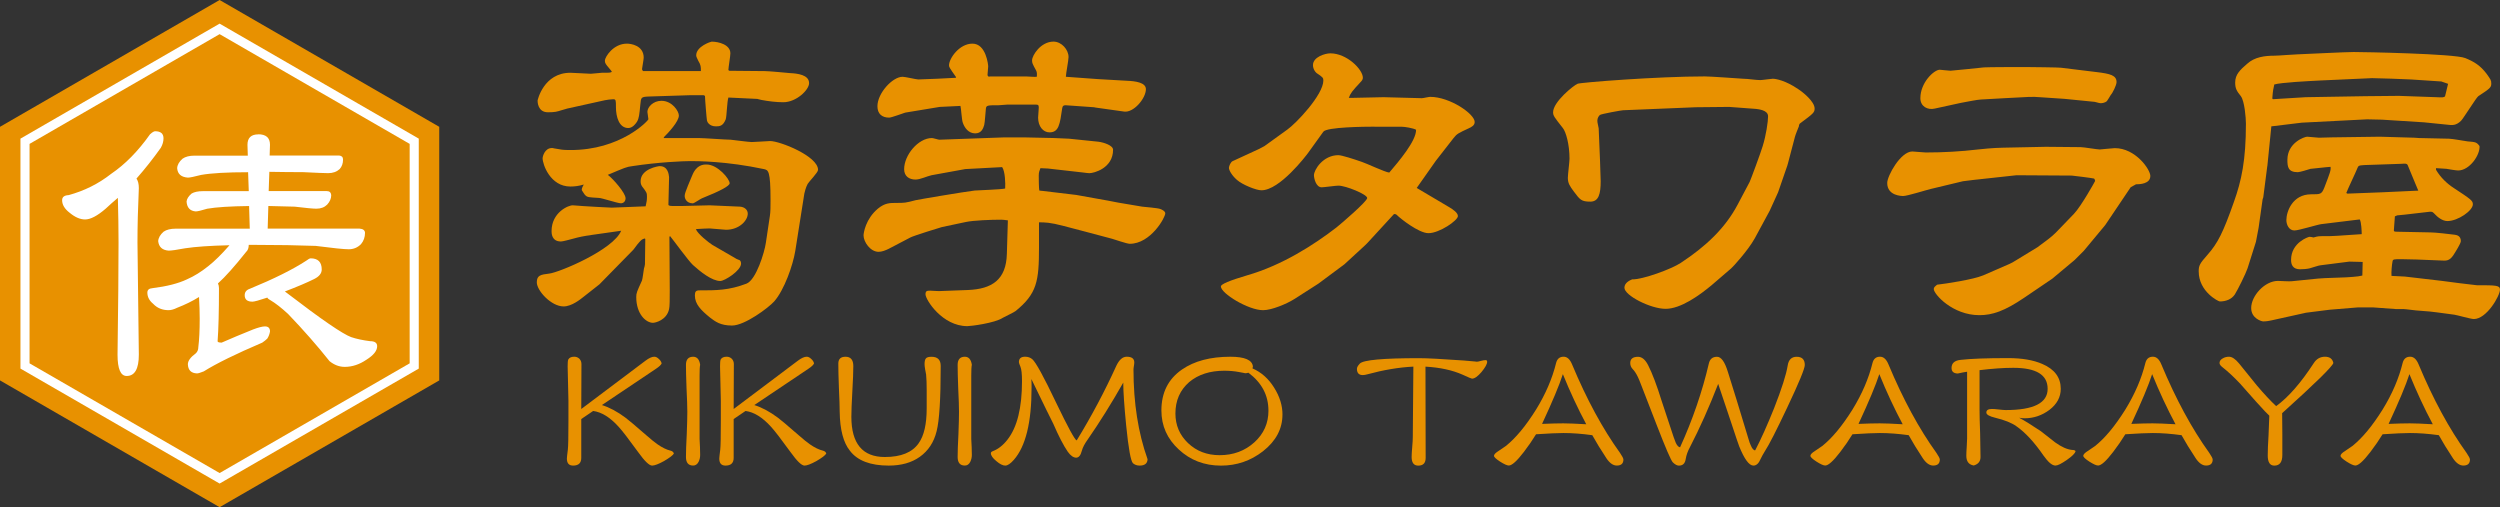
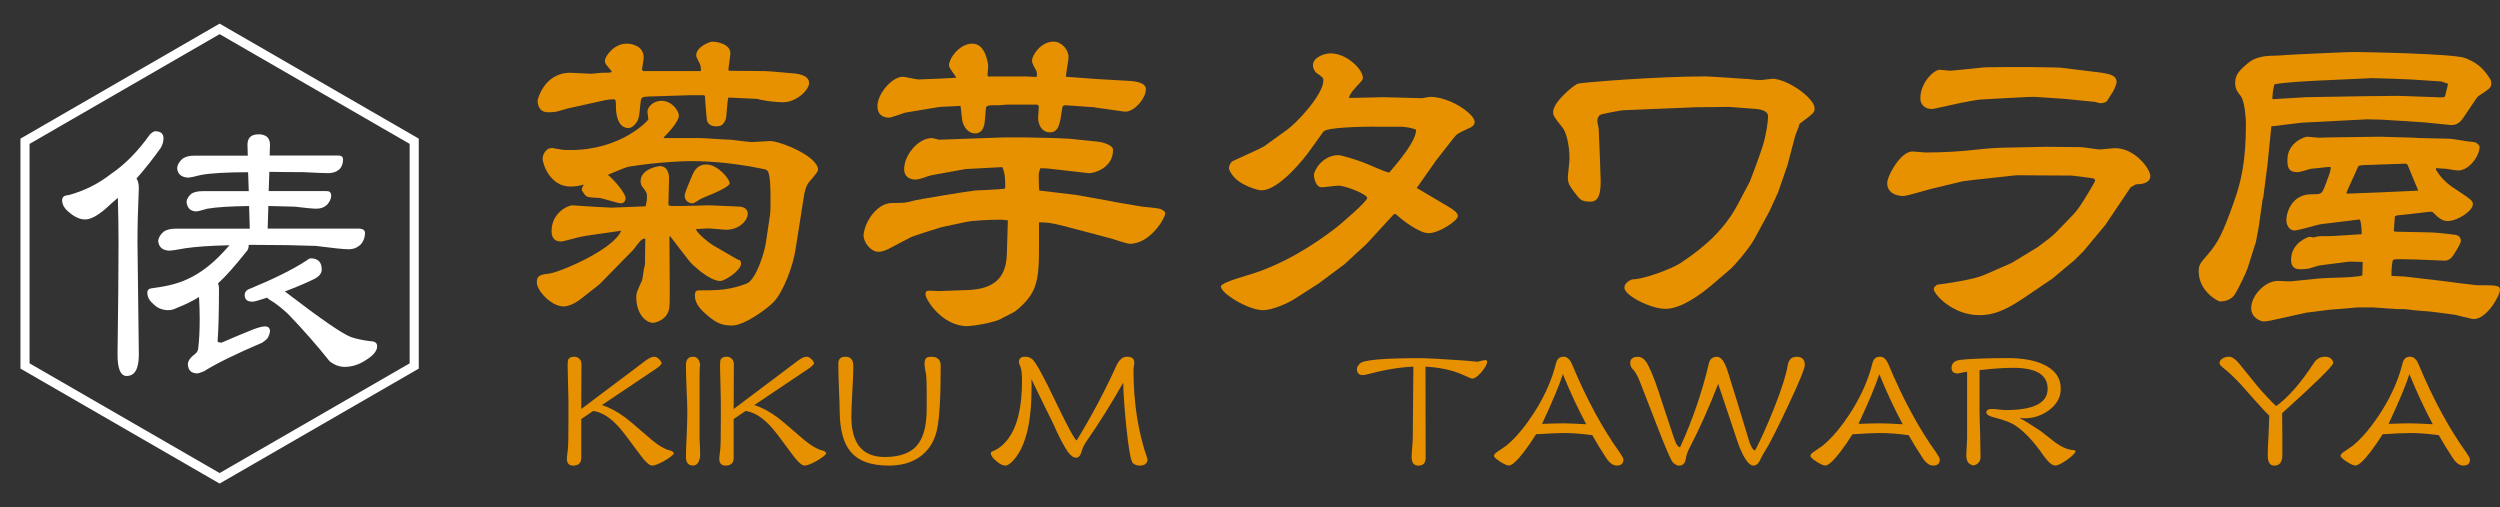
<svg xmlns="http://www.w3.org/2000/svg" id="_レイヤー_2" data-name="レイヤー 2" viewBox="0 0 823.85 167.14">
  <rect x="0" y="0" width="823.85" height="167.14" fill="#333333" stroke="none" />
  <defs>
    <style>
      .cls-1 {
        fill: #e89100;
      }

      .cls-2 {
        fill: #fff;
      }

      .cls-3 {
        fill: none;
        stroke: #fff;
        stroke-miterlimit: 10;
        stroke-width: 3px;
      }
    </style>
  </defs>
  <g id="_レイヤー_1-2" data-name="レイヤー 1">
    <g>
      <g>
        <path class="cls-1" d="M194.67,77.49c-1.88.22-4.08.66-5.96,1.21-1.21.33-3.31.88-3.86.88-3.09,0-3.09-2.76-3.09-3.42,0-6.18,5.63-8.61,7.06-8.5,3.64.33,12.36.77,12.8.77l11.14-.44c.33-1.54.44-1.88.44-3.2,0-1.21-.11-1.43-1.65-3.42-.33-.55-.44-.99-.44-1.66,0-4.08,5.85-4.96,6.29-4.96,2.65,0,2.98,2.54,3.09,3.64l-.22,9.05c0,.44.99.44,1.43.44h3.31l8.83-.22,10.04.44c1.43.11,2.54.99,2.54,2.32,0,2.21-2.76,5.3-7.17,5.3-.77,0-4.63-.44-5.41-.44-1.21,0-2.54.11-4.52.22.55,1.54,4.19,4.41,5.41,5.19l7.61,4.41c.22.22,1.21.55,1.43.66.33.22.44.77.44,1.1,0,2.32-5.41,5.74-6.84,5.74-2.76,0-6.62-3.09-9.05-5.3-1.43-1.32-6.4-8.17-7.5-9.49l-.22.22.11,17.54c0,3.09,0,5.41-.22,6.29-.77,3.64-4.52,4.52-5.3,4.52-2.32,0-5.52-2.87-5.52-8.5,0-1.32.22-1.77,1.88-5.41.22-.55.55-3.42.66-3.97.11-.22.33-1.21.33-1.43l.11-8.27-.11-.22c-.99.22-1.21.44-2.43,1.88-.33.33-1.32,1.88-1.65,2.1l-10.92,11.14c-.33.22-4.3,3.42-5.19,4.08-1.1.88-3.97,3.2-6.62,3.2-4.08,0-8.83-5.19-8.83-7.95,0-2.32,1.32-2.54,4.08-2.87,3.2-.33,21.18-7.83,23.72-14.12l-10.04,1.43ZM230.97,23.42c0-1.43,0-1.99-.88-3.42-.55-1.1-.66-1.43-.66-1.76,0-2.98,4.85-4.52,5.08-4.52,2.32,0,6.18.99,6.18,3.86,0,.88-.66,4.75-.66,5.52l.33.22,11.7.11c1.32,0,7.06.55,8.28.66,2.43.11,6.29.55,6.29,3.31,0,2.21-4.19,6.29-8.5,6.29-2.32,0-4.97-.33-7.28-.77-.22,0-1.1-.33-1.32-.33l-9.27-.44h-.22c-.44,1.1-.55,6.18-.88,7.17-.88,2.21-1.99,2.32-3.2,2.32-2.21,0-2.87-1.43-2.98-1.88s-.66-7.17-.66-8.17l-.44-.22h-4.41l-13.79.44c-2.43.11-2.43.33-2.65,2.54-.33,3.42-.44,4.63-1.1,5.74-.33.55-1.43,2.1-2.87,2.1-2.98,0-4.08-3.53-4.08-6.95,0-2.1,0-2.54-.88-2.54-.55,0-2.43.22-2.76.33l-12.47,2.76c-.22.11-.44.11-1.88.55-1.43.44-1.99.66-4.41.66-3.42,0-3.42-3.53-3.42-3.86,0-.11,1.99-9.16,10.81-9.16,1.1,0,5.96.33,6.73.33.44,0,3.31-.33,3.64-.33,2.54,0,2.87,0,3.31-.33-.22-.44-1.77-2.1-1.99-2.54-.22-.33-.33-.66-.33-1.1,0-1.21,2.76-5.63,7.28-5.63,1.21,0,5.52.55,5.52,4.63,0,.55-.55,3.53-.55,3.75s.22.55.33.66h19.09ZM218.72,45.49h11.47c1.66,0,9.05.55,10.59.55,1.1.11,5.96.77,6.95.77s5.52-.33,6.07-.33c3.2,0,15.78,4.97,15.78,9.49,0,.88-2.98,3.86-3.42,4.63-.66,1.21-.99,2.76-1.1,3.2l-2.98,18.87c-.77,4.74-3.64,12.91-6.95,16.66-1.88,2.1-9.71,7.95-13.9,7.95-3.86,0-5.52-1.32-7.28-2.65-2.98-2.43-4.96-4.41-4.96-7.28,0-1.21.33-1.66,1.43-1.66,5.74,0,9.71,0,15.56-2.21,3.2-1.21,5.96-10.37,6.4-13.46l1.32-8.83c.22-1.32.22-3.2.22-5.3,0-9.71-.77-9.82-2.1-10.15-12.47-2.65-22.07-2.65-24.38-2.65-2.1,0-10.48.33-19.09,1.66-1.88.22-2.54.55-8.05,2.87,1.65,1.21,5.85,5.96,5.85,7.72,0,.99-.66,1.65-1.54,1.65-1.1,0-6.29-1.77-7.28-1.77-3.42-.22-3.86-.11-4.74-1.21-.22-.44-.88-1.21-.88-1.44,0-.66.44-1.32.66-1.76-1.43.44-2.87.66-4.41.66-6.62,0-9.16-7.28-9.16-9.38,0-.22.55-3.31,3.09-3.31.11,0,.44,0,.66.11,2.54.44,2.76.55,5.3.55,16.66.11,25.82-9.71,25.82-10.15,0-.22-.33-2.32-.33-2.43,0-1.54,1.88-3.64,4.63-3.64,3.53,0,5.74,3.42,5.74,4.85,0,1.99-3.42,5.63-4.96,7.17v.22ZM228.1,57.85c1.43-3.64,3.75-3.64,4.74-3.64,3.64,0,7.61,4.74,7.61,6.18q0,1.32-9.16,4.97c-.55.22-2.54,1.65-2.98,1.65-2.32,0-2.65-1.99-2.65-2.1-.11-.88.11-1.54,2.43-7.06Z" />
        <path class="cls-1" d="M317.92,55.75l-10.92,1.99c-1.54.33-3.75,1.43-5.3,1.43-2.1,0-3.75-1.1-3.75-3.42,0-4.63,4.63-10.26,9.16-10.26.44,0,2.1.55,2.43.55l21.52-.77h6.29l10.04.22,4.96.22,9.6.99c1.77.22,4.85,1.21,4.85,2.65,0,6.07-6.29,7.72-7.83,7.72-.66,0-3.42-.44-3.97-.44l-9.71-1.1-2.43-.11c-.33.88-.55,1.32-.55,2.43,0,.22,0,4.63.22,4.96l1.1.11,11.03,1.32,10.48,1.88,3.42.66,7.83,1.32c.88.11,5.19.44,5.96.77.33.11,1.65.66,1.65,1.43,0,1.43-4.85,10.04-11.7,10.04-.99,0-4.96-1.43-5.85-1.66l-8.72-2.32-7.17-1.88c-4.52-1.21-6.29-1.21-8.17-1.21v8.28c0,11.14-.66,15.23-7.72,20.96-.55.44-3.64,1.88-4.19,2.21-2.65,1.77-10.59,2.76-11.7,2.76-8.28,0-13.79-8.72-13.79-10.48,0-1.21.55-1.21,1.65-1.21.55,0,2.98.22,3.53.11l8.83-.33c7.83-.33,12.58-3.31,12.8-11.92l.33-11.03q-1.54-.22-2.21-.22c-3.42,0-9.16.22-11.7.77l-7.83,1.66c-.44.11-9.38,2.87-10.37,3.42l-7.17,3.75c-.88.44-2.21.99-3.31.99-2.76,0-4.97-3.31-4.97-5.41,0-.77.66-5.41,4.74-8.83,2.32-1.88,3.86-1.88,6.18-1.88,2.54,0,2.87,0,6.18-.88.88-.22,15.89-2.76,19.53-3.2,1.54-.11,8.61-.33,10.04-.66.11-1.66,0-5.63-.99-7.06l-12.36.66ZM315.06,25.41c-2.1-2.98-2.32-3.31-2.32-3.86,0-2.32,3.42-7.17,7.72-7.17,4.52,0,5.19,7.06,5.19,7.5s-.22,2.32-.22,2.76c0,.22,0,.33.44.66l.33-.11h11.92c.55,0,3.09.22,3.53.11.11-.66.11-1.54-.22-2.1-1.21-2.21-1.32-2.43-1.32-3.31,0-1.66,2.87-6.18,7.06-6.18,2.65,0,4.96,2.65,4.96,5.08,0,1.1-.88,5.52-.88,6.51l10.59.77,9.6.55c2.65.11,6.18.55,6.18,2.76,0,3.09-4.08,7.83-7.17,7.39l-9.38-1.32-.55-.11-9.38-.66c-.66,0-.99.22-1.1.99-.77,5.3-1.1,7.95-4.19,7.95-2.1,0-3.75-1.99-3.75-4.86,0-.33.22-2.87.22-3.31,0-.88-.22-.99-1.21-.99h-9.05c-.44,0-2.54.22-2.98.22-3.53,0-4.08,0-4.19,1.1-.11.77-.33,4.63-.55,5.41-.33,1.1-.88,2.76-2.98,2.76-2.21,0-3.53-1.88-4.08-3.53-.33-.77-.55-4.75-.77-5.52l-6.84.33-11.36,1.88c-.77.22-4.52,1.65-5.3,1.65-2.32,0-3.86-1.21-3.86-3.75,0-4.3,4.97-9.71,8.28-9.71.88,0,4.52.88,5.19.88.88,0,11.48-.44,12.36-.55l.11-.22Z" />
        <path class="cls-1" d="M452.98,41.74c-3.09,0-15.78.11-16.88,1.66l-5.08,7.06c-.66.88-9.27,12.25-15.34,12.25-1.65,0-6.18-1.77-8.05-3.42-1.66-1.43-2.65-3.2-2.65-3.97,0-.66.66-1.99,1.21-2.21l8.61-3.97,1.88-.99,7.5-5.41c2.87-1.99,11.92-11.48,11.92-16.22,0-.88-.22-1.1-2.21-2.43-.44-.33-1.21-1.32-1.21-2.65,0-2.65,3.97-3.86,5.74-3.86,5.41,0,10.7,5.3,10.7,8.05,0,.55-.33.99-.77,1.43-2.76,2.98-3.31,3.64-3.86,5.19h1.32l10.15-.22,12.58.33c.44,0,2.32-.44,2.76-.44,6.51,0,14.67,5.63,14.67,8.28,0,1.1-.99,1.66-1.99,2.1-3.31,1.54-3.86,1.77-4.97,3.2l-5.85,7.5-6.29,8.94,10.81,6.4c1.1.66,2.76,1.77,2.76,2.87,0,1.43-6.07,5.63-9.71,5.63-3.2,0-9.27-4.86-10.26-5.85-.44-.44-.55-.44-1.1-.44l-8.72,9.49-.77.77-6.84,6.29-8.61,6.4-7.94,5.08c-2.43,1.54-7.39,3.64-10.26,3.64-4.85,0-13.9-5.52-13.9-7.83q0-1.1,8.61-3.64c11.58-3.31,22.18-10.15,29.46-15.78,1.54-1.21,10.15-8.61,10.15-9.71,0-1.21-7.06-4.08-9.49-4.08-.88,0-4.74.55-5.52.55-1.88,0-2.54-2.98-2.54-3.97,0-1.77,2.98-6.62,8.05-6.62,1.1,0,5.19,1.32,7.72,2.21,1.43.44,7.72,3.42,9.05,3.53,3.09-3.64,8.94-10.48,8.83-14.12-.99-.55-3.75-.99-4.74-.99h-8.94Z" />
        <path class="cls-1" d="M589.15,53.99l-.11.44-3.09,8.94-2.76,6.07-4.96,9.16c-2.21,3.97-7.28,9.49-7.72,9.82l-6.29,5.41c-4.19,3.53-10.37,7.94-15.34,7.94s-13.57-4.41-13.57-6.95c0-1.65,1.77-2.43,2.54-2.76,3.42.11,13.02-3.42,16-5.41,8.39-5.52,14.67-11.48,18.76-19.2l3.97-7.5c.33-.66,3.64-9.6,4.3-11.81,1.1-3.53,1.77-8.05,1.77-9.82,0-2.1-3.31-2.32-3.97-2.43l-8.83-.66-11.03.11-23.94.99c-.55,0-7.17,1.21-7.61,1.54-.33.22-.88.99-.88,1.88,0,.33,0,.55.44,2.54l.44,10.59c0,.88.22,6.18.22,6.84,0,4.19-.66,6.73-3.42,6.73-2.98,0-3.42-.66-5.41-3.31-1.32-1.77-1.99-2.76-1.99-4.52,0-.99.55-5.41.55-6.29,0-4.85-1.21-8.94-2.21-10.15-2.87-3.64-3.2-4.08-3.2-5.19,0-3.42,6.73-8.83,8.05-9.38.88-.44,26.37-2.43,41.93-2.43,1.99,0,10.81.66,12.69.77,1.54,0,4.08.44,5.63.44.66,0,3.53-.44,4.08-.44.99,0,4.19.55,8.39,3.42,1.54.99,5.41,4.08,5.41,6.4,0,1.32-.44,1.65-4.74,4.85-.22.11-.44.55-.44.99-.22.55-1.21,2.98-1.32,3.53l-2.32,8.83Z" />
        <path class="cls-1" d="M702.14,61.71l-8.39,12.47-1.1,1.32-5.96,7.17-2.98,2.98-7.39,6.18-9.27,6.29c-6.51,4.41-10.48,5.74-14.79,5.74-8.83,0-15.01-6.95-15.01-8.61,0-.55.44-.88,1.1-1.43,2.87-.33,11.81-1.66,15.23-3.09l8.61-3.75,1.1-.55,8.16-4.97.88-.66c1.77-1.32,3.53-2.54,5.19-4.19l5.96-6.18c2.32-2.43,6.95-10.7,6.95-10.81,0-.22-.22-.66-.33-.77-.77-.22-7.28-.99-7.39-.99l-18.21-.11-14.12,1.54-3.53.44-10.59,2.54c-1.43.33-7.72,2.32-9.05,2.32-.44,0-5.3,0-5.3-4.3,0-2.32,4.41-10.37,8.27-10.37.11,0,3.97.33,4.41.33,5.85,0,11.59-.33,17.21-.99,5.3-.55,6.18-.55,11.81-.66l10.59-.22,11.47.11c.99,0,5.41.77,6.29.77.44,0,4.19-.44,4.96-.44,6.84,0,11.7,7.06,11.7,9.16,0,2.65-3.53,2.76-4.74,2.76l-1.77.99ZM680.4,32.58l-8.17-.55c-2.65-.22-3.53-.11-11.7.33l-7.83.44c-.88,0-5.3.88-6.51,1.1l-8.61,1.88c-2.32.55-4.74-.66-4.74-3.42,0-5.19,4.52-9.38,6.4-9.38.33,0,2.87.33,3.53.33.44,0,10.04-.99,11.03-1.1,1.32-.11,11.81-.11,14.12-.11.77,0,10.92.11,11.25.22l11.7,1.43c4.63.55,6.62,1.1,6.62,3.31,0,.99-1.32,3.64-1.88,4.19-.22.33-1.1,1.88-1.32,2.1-.55.44-1.32.66-1.99.66-.22,0-.44,0-1.99-.44l-9.93-.99Z" />
        <path class="cls-1" d="M747.16,54.76l-1.32,10.26-.22.66-1.32,9.38-.88,4.63-2.76,8.72c-.55,1.66-3.09,6.84-4.19,8.61-1.1,1.65-2.98,2.32-4.96,2.32-.44,0-6.95-3.2-6.95-9.93,0-1.88.33-2.54,2.87-5.41,3.42-3.86,5.19-7.39,8.72-17.43,2.54-7.06,3.97-13.9,3.97-25.82,0-1.88-.44-7.39-1.66-9.05-1.32-1.66-1.88-2.43-1.88-4.52,0-2.65,1.65-4.19,3.97-6.18,2.43-2.21,5.74-2.65,9.05-2.65,1.21,0,6.51-.44,7.5-.44,2.98-.11,15.89-.77,18.54-.77,3.09,0,33.21.55,36.74,1.99,2.98,1.21,4.96,2.43,7.06,5.19,1.32,1.88,1.54,2.1,1.54,3.2,0,1.32-.44,1.65-4.3,4.19-.55.33-4.96,7.39-5.63,8.05-1.65,1.66-2.98,1.54-4.63,1.32l-7.61-.77-13.9-.88-4.85-.11-21.52,1.1-9.05,1.1-.99.11-1.32,13.13ZM778.61,86.32l-4.41-.11-9.49,1.21c-.55,0-2.98.88-3.53.99-.77.22-2.32.33-3.2.33-2.43,0-2.98-1.54-2.98-3.09,0-5.74,5.74-7.61,6.07-7.61s.99.11,1.32.22c1.54-.44,1.66-.44,3.86-.44.66,0,2.54,0,3.86-.11l8.17-.55c0-.77-.11-4.08-.66-4.85l-12.58,1.54c-1.21.11-7.5,2.1-8.94,2.1-1.77,0-2.65-1.88-2.65-3.42,0-2.76,1.99-8.5,8.17-8.5,3.09,0,3.42,0,4.3-2.1,1.99-5.19,2.21-5.74,2.1-6.95-.77,0-6.29.66-6.62.66-.66.22-3.53,1.1-4.19,1.1-3.2,0-3.42-1.76-3.42-4.08,0-5.63,5.63-7.61,6.51-7.61.44,0,3.53.33,3.86.33.66,0,3.53-.11,4.19-.11l15.89-.22,11.36.33,1.54.11,9.93.22c.99,0,5.19.77,6.07.88,2.65.22,2.98.22,3.97,1.54.22,2.98-3.31,8.05-7.06,8.05-.66,0-3.31-.44-3.86-.55-.22,0-2.98-.22-3.42-.22v.55c1.43,2.43,3.53,4.52,5.96,6.07,5.52,3.64,6.18,4.08,6.18,5.3,0,2.1-4.96,5.52-8.38,5.52-1.66,0-3.31-1.32-4.3-2.43-.66-.66-.77-.77-2.32-.55l-7.61.88-2.32.22-.77.33c0,.66-.33,3.86-.33,4.52,0,.44,0,.55,1.32.55l10.81.22c1.44,0,6.29.55,7.95.77.77.11,1.99.44,1.99,2.1,0,.77-1.76,3.53-2.54,4.74-1.21,1.77-2.32,1.77-3.86,1.65l-8.17-.33c-.88,0-4.52-.11-5.08-.11-2.43,0-2.76,0-2.87.77-.22,1.1-.44,3.53-.33,4.74l4.41.22,12.25,1.43c.66.11,10.92,1.43,11.47,1.43,6.18,0,7.61,0,7.61,1.43,0,2.1-4.41,9.71-8.61,9.71-.99,0-5.52-1.32-6.4-1.43l-5.74-.77c-1.76-.22-2.54-.33-5.74-.55-.88,0-4.63-.55-5.41-.55h-2.54l-7.5-.55h-4.74l-9.38.77-7.83.99-11.47,2.54c-.33.11-1.66.33-2.65.33-.55,0-3.97-.99-3.97-4.41,0-3.97,4.41-8.94,8.83-8.94.66,0,3.86.22,4.52.11l8.72-.88c1.77-.22,9.82-.33,11.36-.55,1.43-.11,2.32-.22,3.2-.44l.11-4.52ZM759.85,32.03l19.53-.33,11.14-.11,12.36.44c1.99.11,2.54.11,2.87-.33.22-.77.66-2.76.99-4.08l-2.21-.77-9.93-.66c-1.21-.11-11.81-.44-12.91-.44l-16.99.77c-4.3.22-13.02.66-15.23,1.32-.33,1.44-.44,1.77-.66,4.63l.22.22,10.81-.66ZM773.53,63.81c1.21,0,22.4-.88,23.39-.99-.55-1.21-3.31-8.05-3.53-8.5-.33-.44-.55-.44-2.32-.33l-9.71.33c-3.75.11-4.08.11-4.41.88-.55,1.43-3.31,7.17-3.75,8.39l.33.22Z" />
      </g>
      <g>
        <path class="cls-1" d="M222.07,149.46c-.34.59-1.43,1.42-3.27,2.49-1.8.99-3.1,1.48-3.91,1.48-.94,0-2.46-1.46-4.55-4.38-3.21-4.42-5.37-7.22-6.48-8.41-2.82-3.12-5.62-4.85-8.4-5.21l-3.91,2.66v12.79c0,1.7-.9,2.55-2.69,2.55-1.37,0-2.05-.77-2.05-2.31,0-.32.11-1.3.32-2.96.13-1.03.19-4.18.19-9.47v-6.69c0-1.26-.04-3.16-.13-5.68-.09-2.45-.13-4.3-.13-5.57,0-1.14.06-1.89.19-2.25.34-.63,1-.95,1.99-.95.68,0,1.26.24,1.73.71.43.47.64,1.05.64,1.72l-.06,14.8,21.1-15.87c1.2-.91,2.18-1.36,2.95-1.36.51,0,1,.24,1.48.71.51.43.83.93.96,1.48-.17.47-.79,1.07-1.86,1.78l-17.83,11.96c2.52.79,5.13,2.19,7.82,4.2.77.55,3.01,2.45,6.73,5.68,1.67,1.46,2.91,2.47,3.72,3.02,1.58,1.11,3.04,1.82,4.36,2.13.6.16.96.47,1.09.95Z" />
        <path class="cls-1" d="M230.73,149.93c0,.79-.17,1.54-.51,2.25-.43.83-1.03,1.24-1.8,1.24-1.58,0-2.37-.95-2.37-2.84,0-1.66.08-4.14.26-7.46.13-3.28.19-5.74.19-7.4s-.09-4.32-.26-7.75c-.13-3.43-.19-6.02-.19-7.75s.79-2.66,2.37-2.66c1.28,0,2.05.89,2.31,2.66-.13.55-.19,1.7-.19,3.43v21.01c0,.59.04,1.48.13,2.66.04,1.15.06,2.01.06,2.6Z" />
        <path class="cls-1" d="M272.29,149.46c-.34.59-1.43,1.42-3.27,2.49-1.8.99-3.1,1.48-3.91,1.48-.94,0-2.46-1.46-4.55-4.38-3.21-4.42-5.37-7.22-6.48-8.41-2.82-3.12-5.62-4.85-8.4-5.21l-3.91,2.66v12.79c0,1.7-.9,2.55-2.69,2.55-1.37,0-2.05-.77-2.05-2.31,0-.32.11-1.3.32-2.96.13-1.03.19-4.18.19-9.47v-6.69c0-1.26-.04-3.16-.13-5.68-.09-2.45-.13-4.3-.13-5.57,0-1.14.06-1.89.19-2.25.34-.63,1-.95,1.99-.95.68,0,1.26.24,1.73.71.43.47.64,1.05.64,1.72l-.06,14.8,21.1-15.87c1.2-.91,2.18-1.36,2.95-1.36.51,0,1,.24,1.48.71.51.43.83.93.96,1.48-.17.47-.79,1.07-1.86,1.78l-17.83,11.96c2.52.79,5.13,2.19,7.82,4.2.77.55,3.01,2.45,6.73,5.68,1.67,1.46,2.91,2.47,3.72,3.02,1.58,1.11,3.04,1.82,4.36,2.13.6.16.96.47,1.09.95Z" />
        <path class="cls-1" d="M310,120.57c0,10.89-.45,18.08-1.35,21.55-.9,3.63-2.74,6.43-5.52,8.41-2.69,1.93-6.11,2.9-10.26,2.9-6.03,0-10.28-1.62-12.76-4.85-2.18-2.68-3.31-6.96-3.4-12.85,0-1.54-.09-4.2-.26-7.99-.13-3.39-.19-6.04-.19-7.93,0-1.5.79-2.25,2.37-2.25,1.71,0,2.57,1.03,2.57,3.08,0,1.86-.11,4.64-.32,8.35-.21,3.71-.32,6.49-.32,8.35,0,8.84,3.68,13.26,11.03,13.26,5.34,0,9.06-1.52,11.16-4.56,1.75-2.45,2.63-6.28,2.63-11.48v-6.1c0-2.01-.06-3.69-.19-5.03-.04-.28-.15-.85-.32-1.72-.13-.75-.19-1.32-.19-1.72,0-.91.15-1.54.45-1.89.3-.36.92-.53,1.86-.53,2.01,0,3.01,1.01,3.01,3.02Z" />
-         <path class="cls-1" d="M320.26,149.93c0,.79-.17,1.54-.51,2.25-.43.83-1.03,1.24-1.8,1.24-1.58,0-2.37-.95-2.37-2.84,0-1.66.08-4.14.26-7.46.13-3.28.19-5.74.19-7.4s-.09-4.32-.26-7.75c-.13-3.43-.19-6.02-.19-7.75s.79-2.66,2.37-2.66c1.28,0,2.05.89,2.31,2.66-.13.55-.19,1.7-.19,3.43v21.01c0,.59.04,1.48.13,2.66.04,1.15.06,2.01.06,2.6Z" />
        <path class="cls-1" d="M378.17,151.3c-.04,1.42-.92,2.13-2.63,2.13-.86,0-1.58-.26-2.18-.77-.73-.71-1.48-4.85-2.24-12.43-.64-6.51-.96-11.23-.96-14.15-3.85,6.79-7.78,13.08-11.8,18.88-.94,1.3-1.56,2.51-1.86,3.61-.38,1.5-1.01,2.25-1.86,2.25-.9,0-1.82-.65-2.76-1.95-1.41-2.05-3.01-5.15-4.81-9.29-.56-1.1-1.37-2.74-2.44-4.91-1.88-3.83-3.46-7.08-4.75-9.77,0,.28.02.75.06,1.42v1.48c0,11.41-1.95,19.32-5.84,23.74-1.11,1.26-2.05,1.89-2.82,1.89-.81,0-1.8-.49-2.95-1.48-1.2-.99-1.8-1.85-1.8-2.6,0-.28.19-.49.58-.65,1.8-.67,3.42-1.93,4.87-3.79,3.21-4.06,4.81-10.5,4.81-19.3,0-2.33-.17-3.91-.51-4.74-.34-.79-.51-1.3-.51-1.54,0-1.18.68-1.78,2.05-1.78.94,0,1.73.28,2.37.83,1.15.99,3.76,5.74,7.82,14.27,3.93,8.17,6.2,12.33,6.8,12.49,4.92-8.05,9.28-16.26,13.08-24.63.94-1.97,2.07-2.96,3.4-2.96,1.67,0,2.5.63,2.5,1.89,0,.28-.04.67-.13,1.18-.09.51-.13.91-.13,1.18,0,10.97,1.54,20.8,4.62,29.48Z" />
-         <path class="cls-1" d="M422.62,136.62c0,4.7-2.14,8.72-6.41,12.08-4.06,3.16-8.68,4.74-13.85,4.74-5.47,0-10.11-1.78-13.92-5.33-3.81-3.51-5.71-7.79-5.71-12.85,0-5.88,2.27-10.38,6.8-13.5,4.06-2.8,9.36-4.2,15.91-4.2,4.75,0,7.22,1.07,7.44,3.2l-.13.65c2.91,1.26,5.28,3.38,7.12,6.33,1.84,2.92,2.76,5.88,2.76,8.88ZM418,135.31c0-5.05-2.2-9.21-6.61-12.49-.34.12-.71.18-1.09.18.13,0-.56-.14-2.05-.41-1.5-.28-3.1-.42-4.81-.42-4.7,0-8.55,1.24-11.54,3.73-3.04,2.64-4.55,6.1-4.55,10.36,0,3.87,1.39,7.12,4.17,9.77,2.78,2.64,6.24,3.97,10.39,3.97,4.53,0,8.36-1.42,11.48-4.26,3.08-2.8,4.62-6.27,4.62-10.42Z" />
        <path class="cls-1" d="M490.08,119.21c0,.75-.62,1.88-1.86,3.38-1.24,1.46-2.29,2.19-3.14,2.19-.17,0-1.2-.43-3.08-1.3-3.38-1.5-7.46-2.39-12.25-2.66l.06,30.07c0,1.7-.81,2.55-2.44,2.55-1.45,0-2.18-.95-2.18-2.84,0-.71.06-1.79.19-3.26.13-1.46.19-2.56.19-3.32l.19-23.21c-4.79.24-9.86,1.09-15.2,2.55-.56.16-1.05.24-1.48.24-1.28,0-1.92-.69-1.92-2.07,0-.47.32-1.05.96-1.72,1.11-1.18,7.61-1.78,19.5-1.78,2.65,0,7.57.26,14.75.77,3.33.28,4.72.41,4.17.41.34,0,.85-.1,1.54-.3.64-.16,1.13-.24,1.48-.24s.51.18.51.53Z" />
        <path class="cls-1" d="M534.98,151.41c0,1.34-.73,2.01-2.18,2.01-1.2,0-2.33-.79-3.4-2.37-1.88-2.84-3.44-5.39-4.68-7.64-3.42-.47-6.58-.71-9.49-.71-1.92,0-4.94.14-9.04.41-1.15,1.89-2.5,3.85-4.04,5.86-2.27,2.96-3.91,4.44-4.94,4.44-.56,0-1.52-.43-2.89-1.3-1.33-.87-1.99-1.5-1.99-1.89,0-.35.32-.77.96-1.24.64-.43,1.62-1.1,2.95-2.01,3.29-2.64,6.63-6.67,10-12.08,3.12-5.09,5.3-10.16,6.54-15.21.34-1.42,1.18-2.13,2.5-2.13,1.15,0,2.07.83,2.76,2.49,4.79,11.48,10.07,21.23,15.84,29.24.73,1.07,1.09,1.78,1.09,2.13ZM522.73,139.81c-2.78-5.21-5.35-10.71-7.7-16.52-1.15,3.59-3.44,9.06-6.86,16.4,2.91-.12,5.24-.18,6.99-.18,1.58,0,4.1.1,7.57.3Z" />
        <path class="cls-1" d="M594.75,120.28c0,1.18-1.9,5.8-5.71,13.85-3.63,7.7-6.11,12.55-7.44,14.56-.56.91-1.03,1.76-1.41,2.55-.6,1.46-1.39,2.19-2.37,2.19-1.41,0-2.97-2.11-4.68-6.33-.17-.39-1.09-3.12-2.76-8.17l-4.17-12.43c-2.95,7.62-6.05,14.56-9.3,20.84-.73,1.34-1.2,2.66-1.41,3.97-.21,1.42-.96,2.13-2.24,2.13-.6,0-1.26-.36-1.99-1.07-.6-.59-2.37-4.7-5.32-12.31-1.71-4.38-3.4-8.74-5.07-13.08-.56-1.46-.94-2.39-1.15-2.78-.56-1.14-1.11-1.99-1.67-2.54-.56-.59-.83-1.26-.83-2.01,0-1.38.85-2.07,2.57-2.07,1.28,0,2.39.93,3.33,2.78,1.37,2.68,2.84,6.57,4.42,11.66,2.61,7.85,3.93,11.86,3.98,12.02.34.95.58,1.58.71,1.89.43.91.9,1.4,1.41,1.48,4.15-9.12,7.31-18.33,9.49-27.65.34-1.46,1.24-2.19,2.69-2.19,1.37,0,2.57,1.68,3.59,5.03,1.67,5.25,3.91,12.55,6.73,21.9.3,1.07.56,1.8.77,2.19.47,1.15.96,1.72,1.48,1.72,1.88-3.59,3.95-8.21,6.22-13.85,2.52-6.43,4.02-11.13,4.49-14.09.3-1.93,1.28-2.9,2.95-2.9,1.8,0,2.69.91,2.69,2.72Z" />
        <path class="cls-1" d="M639.25,151.41c0,1.34-.73,2.01-2.18,2.01-1.2,0-2.33-.79-3.4-2.37-1.88-2.84-3.44-5.39-4.68-7.64-3.42-.47-6.58-.71-9.49-.71-1.92,0-4.94.14-9.04.41-1.15,1.89-2.5,3.85-4.04,5.86-2.27,2.96-3.91,4.44-4.94,4.44-.56,0-1.52-.43-2.89-1.3-1.33-.87-1.99-1.5-1.99-1.89,0-.35.32-.77.96-1.24.64-.43,1.62-1.1,2.95-2.01,3.29-2.64,6.63-6.67,10-12.08,3.12-5.09,5.3-10.16,6.54-15.21.34-1.42,1.18-2.13,2.5-2.13,1.15,0,2.07.83,2.76,2.49,4.79,11.48,10.07,21.23,15.84,29.24.73,1.07,1.09,1.78,1.09,2.13ZM627.01,139.81c-2.78-5.21-5.35-10.71-7.7-16.52-1.15,3.59-3.44,9.06-6.86,16.4,2.91-.12,5.24-.18,6.99-.18,1.58,0,4.1.1,7.57.3Z" />
        <path class="cls-1" d="M683.96,148.75c-.17.67-1.13,1.62-2.89,2.84-1.75,1.22-2.99,1.83-3.72,1.83-1.07,0-2.37-1.08-3.91-3.26-3.04-4.42-6.03-7.66-8.98-9.71-1.54-1.1-3.85-2.03-6.93-2.78-1.97-.47-2.95-1.04-2.95-1.72,0-.79.62-1.18,1.86-1.18.51,0,1.28.06,2.31.18.98.12,1.73.18,2.24.18,9.19,0,13.79-2.33,13.79-6.99s-3.78-6.93-11.35-6.93c-3.16,0-6.86.26-11.09.77v13.02c0,1.74.06,4.34.19,7.81.08,3.47.13,6.08.13,7.81,0,1.42-.75,2.35-2.24,2.78-1.63-.28-2.44-1.34-2.44-3.2,0-.67.04-1.64.13-2.9.09-1.26.13-2.21.13-2.84v-21.96c-.68.08-1.71.28-3.08.59-1.37-.04-2.05-.65-2.05-1.83,0-1.54.96-2.43,2.89-2.66,3.33-.39,8.59-.59,15.78-.59,4.57,0,8.34.65,11.29,1.95,4.02,1.74,6.03,4.46,6.03,8.17,0,2.72-1.24,5.03-3.72,6.93-2.48,1.86-5.22,2.78-8.21,2.78-.64,0-1.24-.06-1.8-.18,1.67.87,4.06,2.35,7.18,4.44,1.54,1.22,3.1,2.45,4.68,3.67,2.09,1.5,3.93,2.33,5.52,2.49.43.04.66.06.71.06.3.08.47.22.51.41Z" />
-         <path class="cls-1" d="M729.17,151.41c0,1.34-.73,2.01-2.18,2.01-1.2,0-2.33-.79-3.4-2.37-1.88-2.84-3.44-5.39-4.68-7.64-3.42-.47-6.58-.71-9.49-.71-1.92,0-4.94.14-9.04.41-1.15,1.89-2.5,3.85-4.04,5.86-2.27,2.96-3.91,4.44-4.94,4.44-.56,0-1.52-.43-2.89-1.3-1.33-.87-1.99-1.5-1.99-1.89,0-.35.32-.77.96-1.24.64-.43,1.62-1.1,2.95-2.01,3.29-2.64,6.63-6.67,10-12.08,3.12-5.09,5.3-10.16,6.54-15.21.34-1.42,1.18-2.13,2.5-2.13,1.15,0,2.07.83,2.76,2.49,4.79,11.48,10.07,21.23,15.84,29.24.73,1.07,1.09,1.78,1.09,2.13ZM716.92,139.81c-2.78-5.21-5.35-10.71-7.7-16.52-1.15,3.59-3.44,9.06-6.86,16.4,2.91-.12,5.24-.18,6.99-.18,1.58,0,4.1.1,7.57.3Z" />
        <path class="cls-1" d="M768.93,119.63c-.34,1.18-5.96,6.69-16.87,16.52,0,1.54.02,3.85.06,6.93v6.87c0,2.33-.88,3.49-2.63,3.49-1.45,0-2.18-1.1-2.18-3.32,0-1.62.08-3.81.26-6.57.13-3.32.21-5.51.26-6.57-.56-.47-2.03-2.03-4.42-4.68-1.71-1.93-3.44-3.89-5.19-5.86-2.05-2.17-3.96-3.95-5.71-5.33-.73-.55-1.09-1.04-1.09-1.48,0-.63.36-1.14,1.09-1.54.6-.36,1.28-.53,2.05-.53.98,0,2.09.75,3.33,2.25,1.97,2.41,3.91,4.82,5.84,7.22,2.27,2.68,4.38,4.95,6.35,6.81,4.02-2.92,8.14-7.64,12.38-14.15.9-1.42,2.14-2.13,3.72-2.13s2.46.69,2.76,2.07Z" />
        <path class="cls-1" d="M813.95,151.41c0,1.34-.73,2.01-2.18,2.01-1.2,0-2.33-.79-3.4-2.37-1.88-2.84-3.44-5.39-4.68-7.64-3.42-.47-6.58-.71-9.49-.71-1.92,0-4.94.14-9.04.41-1.16,1.89-2.5,3.85-4.04,5.86-2.27,2.96-3.91,4.44-4.94,4.44-.56,0-1.52-.43-2.89-1.3-1.33-.87-1.99-1.5-1.99-1.89,0-.35.32-.77.96-1.24.64-.43,1.62-1.1,2.95-2.01,3.29-2.64,6.63-6.67,10-12.08,3.12-5.09,5.3-10.16,6.54-15.21.34-1.42,1.17-2.13,2.5-2.13,1.15,0,2.07.83,2.76,2.49,4.79,11.48,10.07,21.23,15.84,29.24.73,1.07,1.09,1.78,1.09,2.13ZM801.7,139.81c-2.78-5.21-5.34-10.71-7.7-16.52-1.15,3.59-3.44,9.06-6.86,16.4,2.91-.12,5.24-.18,6.99-.18,1.58,0,4.1.1,7.57.3Z" />
      </g>
    </g>
    <g>
-       <polygon class="cls-1" points="0 41.79 0 125.36 72.37 167.14 144.75 125.36 144.75 41.79 72.37 0 0 41.79" />
      <polygon class="cls-3" points="8.24 46.55 8.24 120.6 72.37 157.62 136.5 120.6 136.5 46.55 72.37 9.52 8.24 46.55" />
      <path class="cls-2" d="M51.1,43.25c1.86,0,2.78.78,2.78,2.34,0,1.04-.3,2.08-.89,3.12-2.53,3.56-5.2,6.94-8.02,10.14.52.74.78,1.78.78,3.12-.3,6.61-.45,12.59-.45,17.93l.45,36.98c0,4.68-1.34,7.02-4.01,7.02-2,0-3.01-2.34-3.01-7.02.22-15.82.33-28.14.33-36.98,0-4.46-.08-9.36-.22-14.7-1.41,1.19-2.75,2.38-4.01,3.56-2.75,2.38-5.01,3.56-6.79,3.56-1.63,0-3.34-.74-5.12-2.23-1.63-1.26-2.45-2.63-2.45-4.12,0-1.04.71-1.6,2.12-1.67,5.2-1.41,9.88-3.75,14.04-7.02,4.6-3.12,8.87-7.46,12.81-13.03.74-.67,1.3-1,1.67-1ZM85.07,44.25c2.6,0,3.9,1.15,3.9,3.45l-.11,3.56h22.95c.82.08,1.23.52,1.23,1.34,0,1.26-.37,2.3-1.11,3.12-.97.89-2.23,1.34-3.79,1.34-1.11,0-3.86-.11-8.24-.33-3.49,0-7.2-.04-11.14-.11l-.22,6.35h19.16c.89,0,1.37.45,1.45,1.34,0,1.11-.45,2.16-1.34,3.12-.89.89-2.08,1.34-3.56,1.34-1.04,0-3.42-.22-7.13-.67-2.75-.07-5.64-.15-8.69-.22l-.22,7.46h30.3c1.11.08,1.71.52,1.78,1.34,0,1.49-.45,2.75-1.34,3.79-1.11,1.11-2.45,1.67-4.01,1.67s-5.2-.37-10.92-1.11c-5.94-.22-12.44-.33-19.49-.33h-2.56c0,1.04-.3,1.82-.89,2.34-3.71,4.68-6.79,8.13-9.25,10.36.22.45.33.97.33,1.56,0,7.72-.15,13.55-.45,17.49,0,.3.45.45,1.34.45,3.04-1.34,6.5-2.78,10.36-4.34,1.78-.67,3.08-1,3.9-1,1.11,0,1.67.56,1.67,1.67-.15.89-.45,1.67-.89,2.34-.45.45-1,.89-1.67,1.34-8.69,3.71-15.11,6.87-19.27,9.47-1.11.45-1.86.67-2.23.67-1.93-.07-2.93-1.08-3.01-3.01,0-1.11.85-2.3,2.56-3.56.59-.52.89-1.22.89-2.12.3-2.38.45-5.49.45-9.36,0-2.15-.08-4.53-.22-7.13-2.15,1.34-4.57,2.53-7.24,3.56-1.04.52-1.97.78-2.78.78-2.08,0-3.79-.7-5.12-2.12-1.26-1.04-1.89-2.26-1.89-3.68,0-.89.56-1.37,1.67-1.45,4.75-.59,8.54-1.56,11.36-2.9,2.38-1.04,4.71-2.49,7.02-4.34,2.08-1.63,4.42-3.93,7.02-6.91-6.31.15-11.18.48-14.59,1-2.75.52-4.57.78-5.46.78-2.08-.15-3.23-1.19-3.45-3.12.07-1.11.67-2.15,1.78-3.12.96-.67,2.3-1,4.01-1h24.39l-.22-7.46c-6.24.08-10.84.37-13.81.89-1.93.59-3.19.89-3.79.89-1.86-.15-2.86-1.23-3.01-3.23.07-.89.63-1.78,1.67-2.67.89-.52,2.12-.78,3.68-.78h15.15l-.22-6.24c-6.98,0-12.14.3-15.48.89-2.3.6-3.75.89-4.34.89-2.23-.15-3.42-1.19-3.56-3.12.07-1.11.67-2.15,1.78-3.12.96-.67,2.26-1,3.9-1h17.6l-.11-3.56c0-2.3,1.19-3.45,3.56-3.45ZM102.34,85.13c2.45,0,3.68,1.22,3.68,3.68,0,1.26-.82,2.3-2.45,3.12-2.38,1.19-5.61,2.56-9.69,4.12.3.22.59.45.89.67,11.14,8.54,18.12,13.33,20.94,14.37,1.78.6,3.86,1.04,6.24,1.34,1.56,0,2.34.56,2.34,1.67,0,1.49-1.19,2.97-3.56,4.46-2.3,1.56-4.68,2.34-7.13,2.34-1.78,0-3.45-.63-5.01-1.89-4.01-5.05-8.54-10.21-13.59-15.48-2.23-2.08-4.23-3.64-6.01-4.68-.45-.22-.74-.48-.89-.78-2.67.89-4.31,1.34-4.9,1.34-1.71,0-2.56-.71-2.56-2.12,0-1.04.56-1.74,1.67-2.12,7.95-3.27,14.15-6.35,18.6-9.25.67-.52,1.15-.78,1.45-.78Z" />
    </g>
  </g>
</svg>